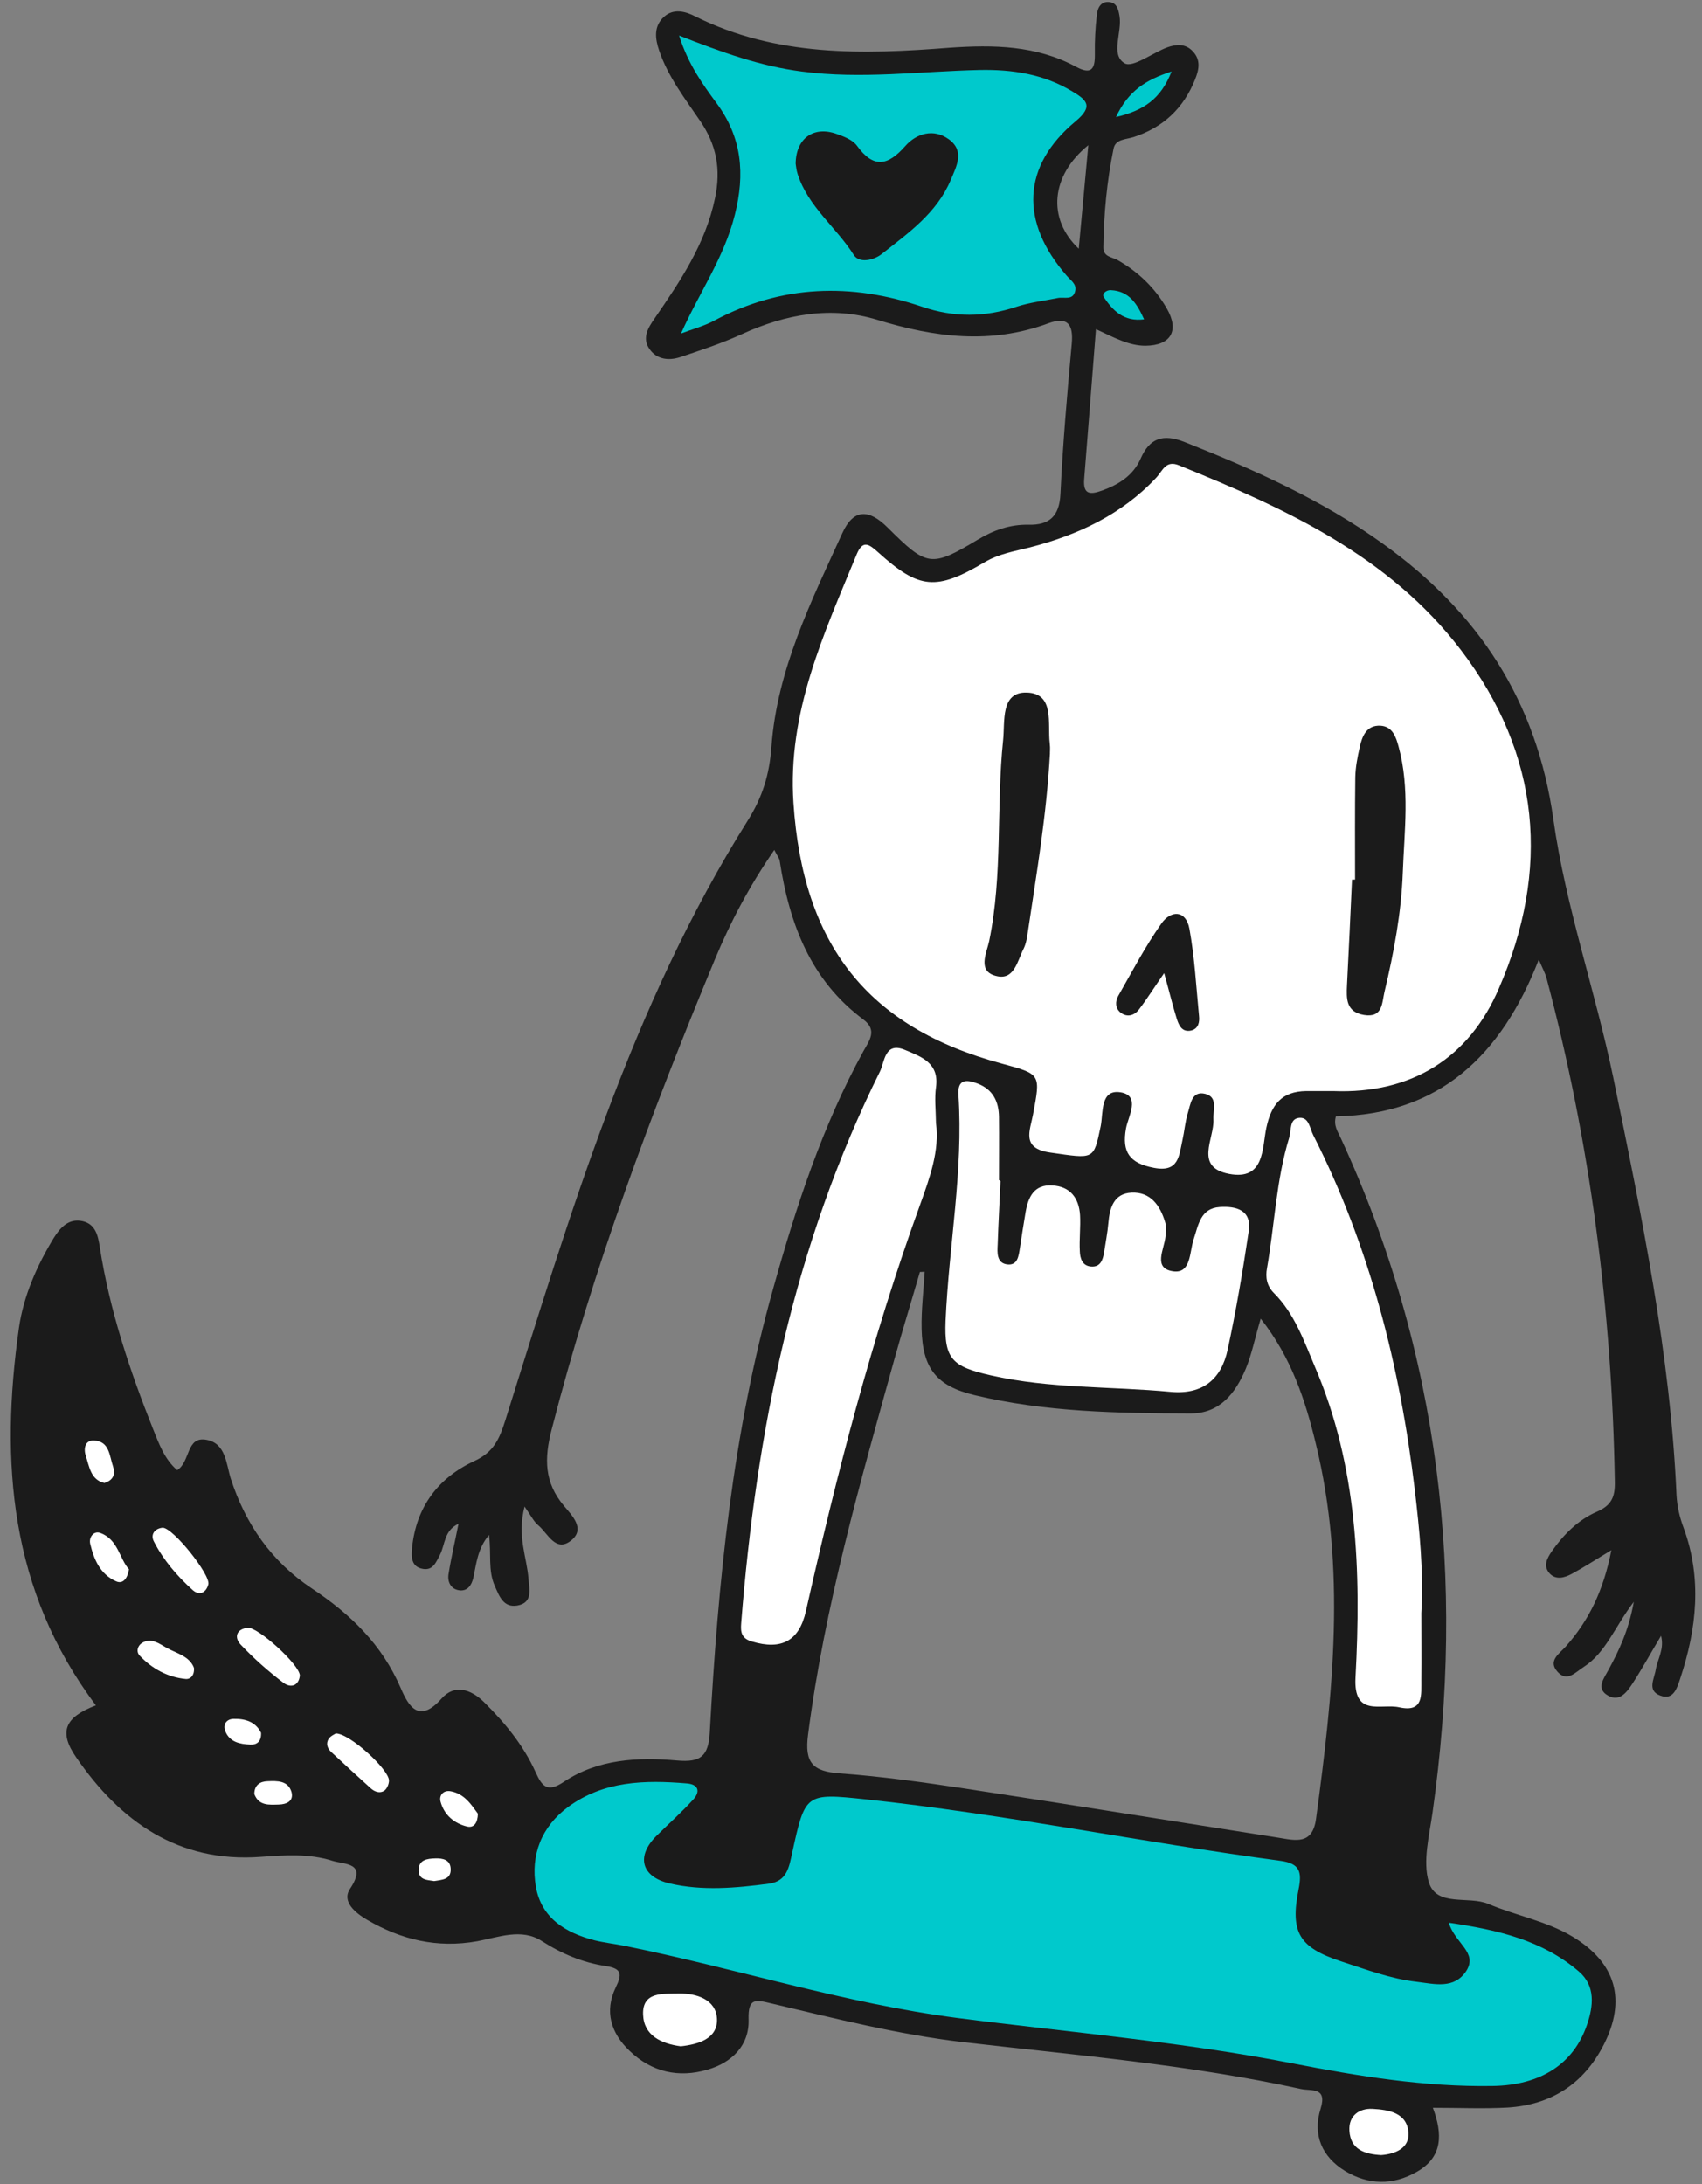
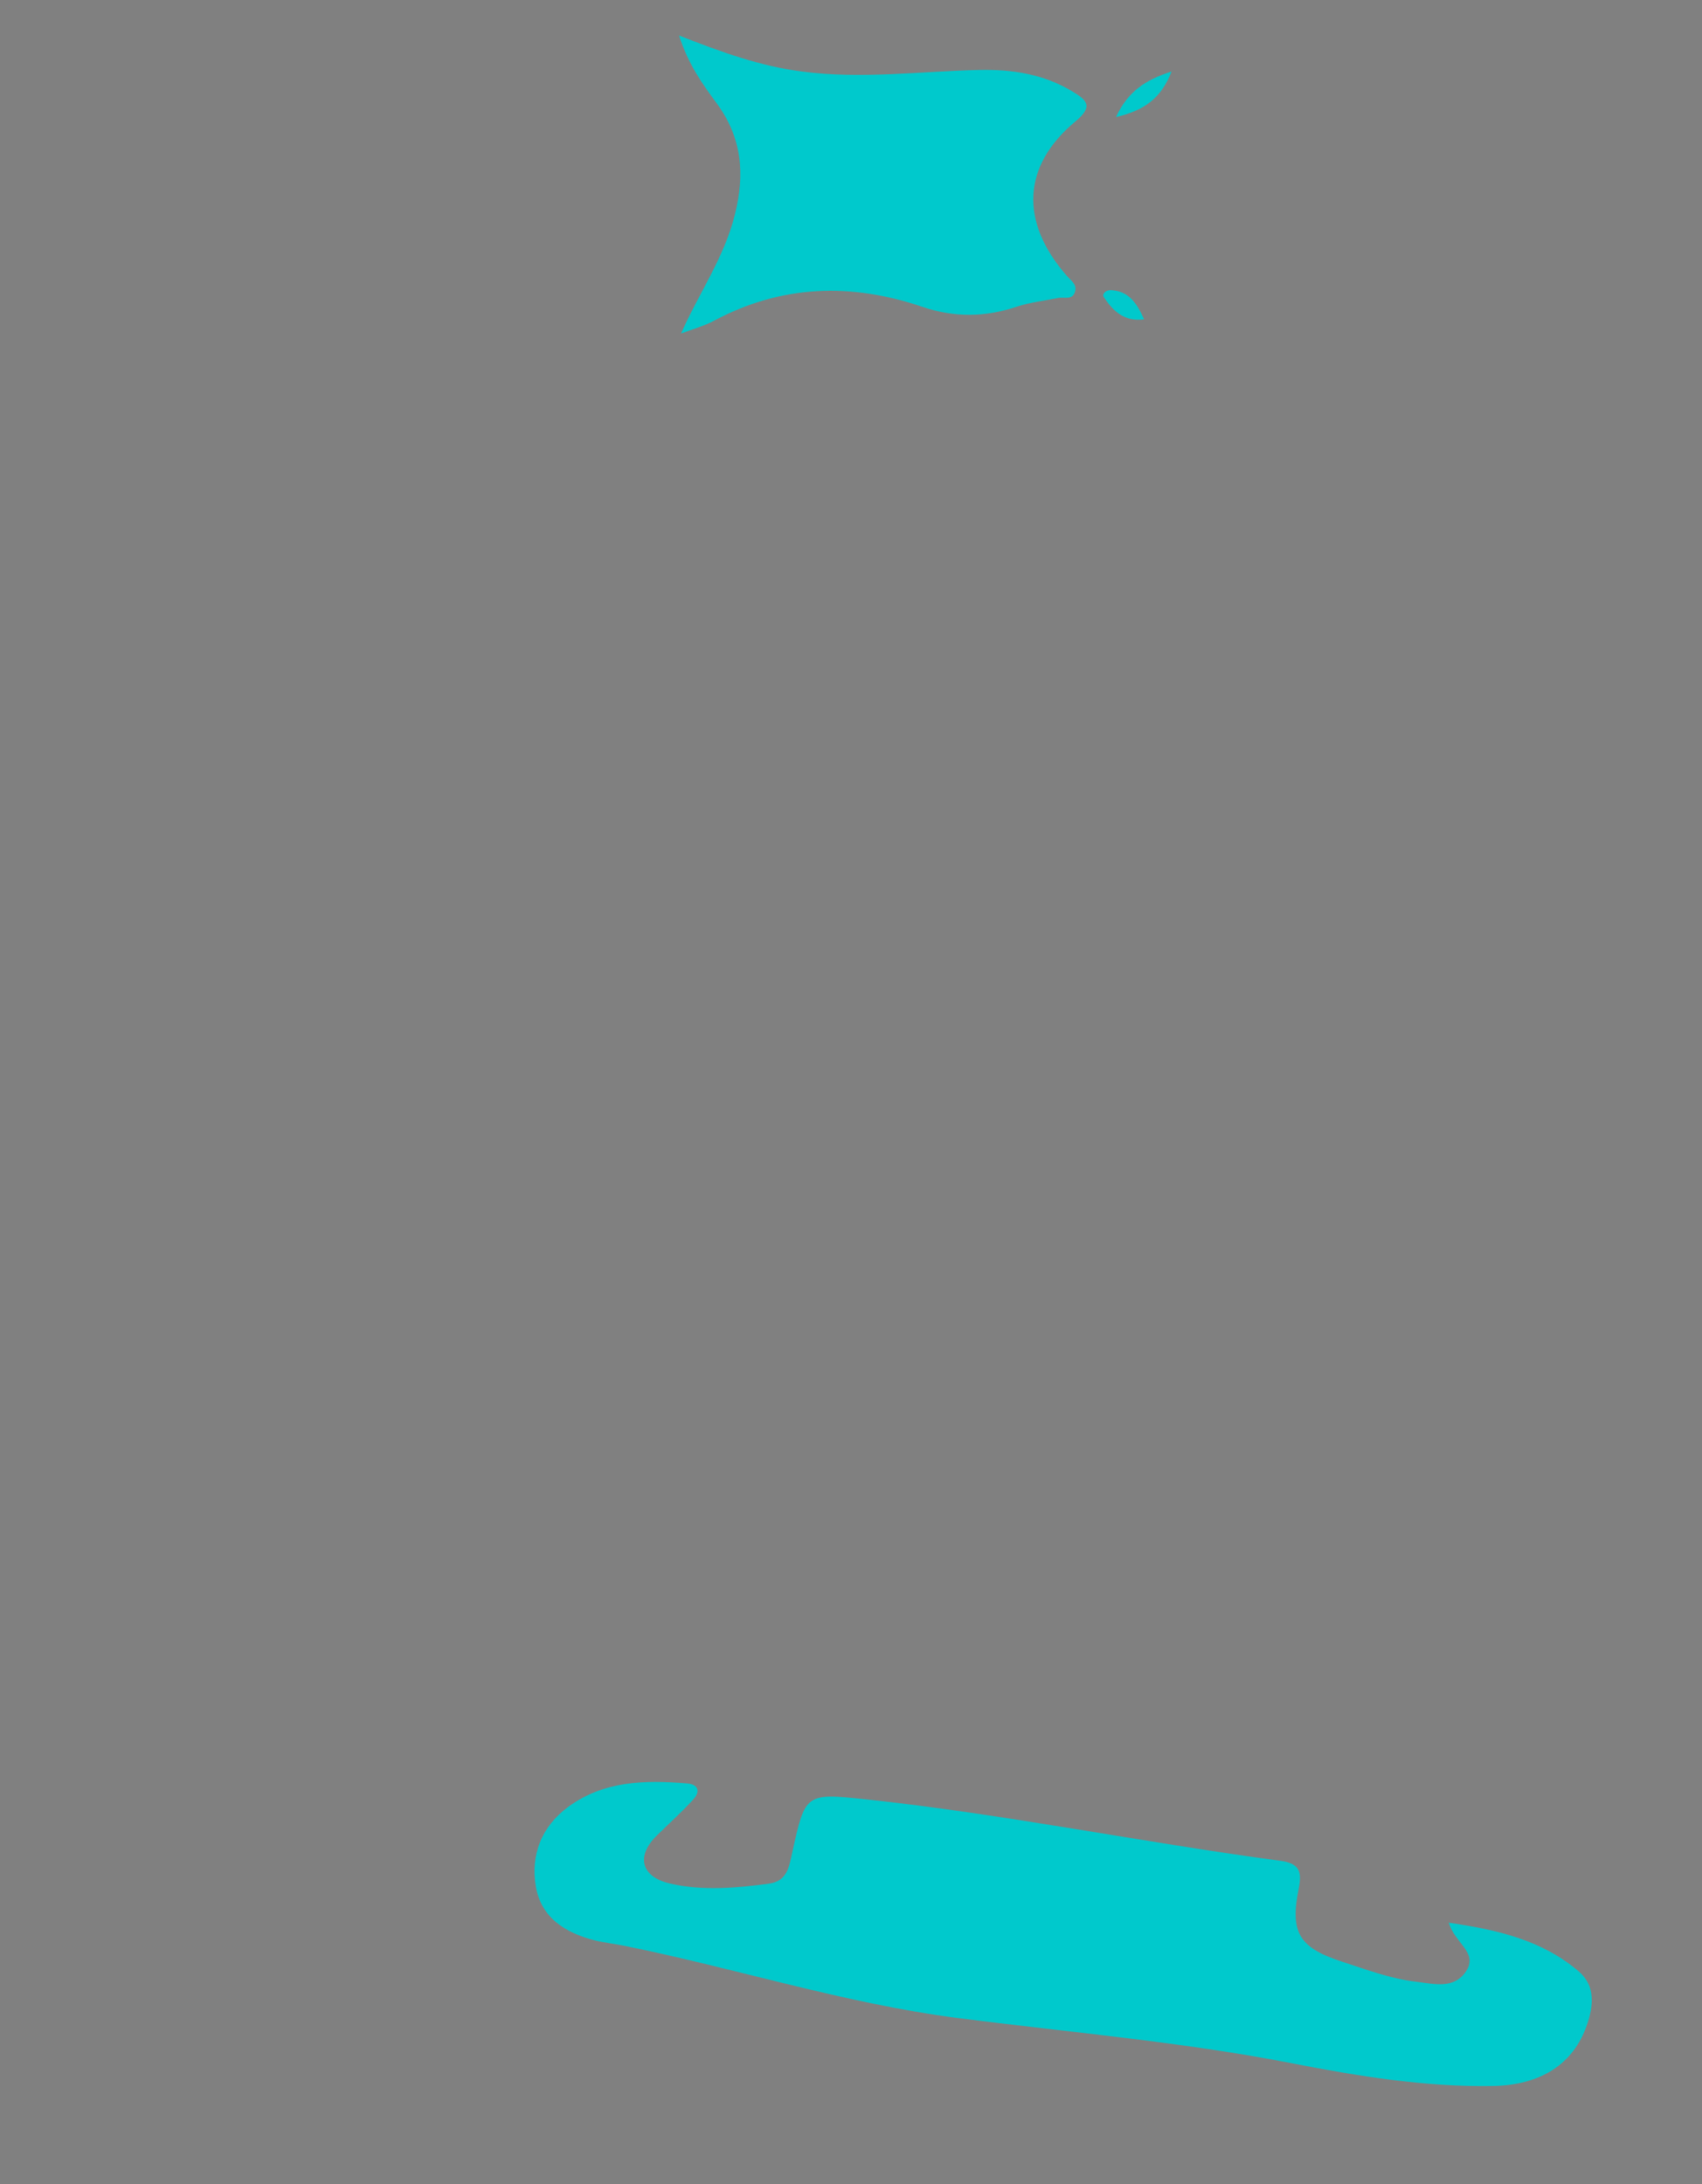
<svg xmlns="http://www.w3.org/2000/svg" fill="#000000" height="100.2" preserveAspectRatio="xMidYMid meet" version="1" viewBox="-0.5 -0.1 78.1 100.2" width="78.1" zoomAndPan="magnify">
  <rect x="-0.5" y="-0.1" width="78.1" height="100.2" fill="#808080" stroke="none" />
  <g>
    <g id="change1_1">
-       <path d="M76.75,69.97c-0.18-0.48-0.29-0.96-0.32-1.48c-0.28-6.48-1.6-12.82-2.9-19.15 c-0.82-3.97-2.19-7.85-2.75-11.85c-0.77-5.48-3.47-9.53-7.84-12.66c-2.8-2.01-5.92-3.4-9.1-4.66c-0.98-0.38-1.59-0.17-2,0.77 c-0.34,0.77-0.99,1.18-1.76,1.46c-0.55,0.2-0.89,0.2-0.83-0.53c0.18-2.24,0.35-4.47,0.54-6.87c0.86,0.4,1.52,0.76,2.27,0.76 c1.17-0.01,1.57-0.69,0.98-1.71c-0.54-0.94-1.3-1.67-2.24-2.21c-0.26-0.15-0.68-0.15-0.67-0.59c0.02-1.53,0.16-3.04,0.47-4.54 c0.09-0.43,0.56-0.41,0.91-0.52c1.36-0.44,2.3-1.32,2.83-2.65c0.18-0.45,0.27-0.89-0.11-1.29c-0.34-0.36-0.76-0.32-1.16-0.18 c-0.68,0.25-1.6,0.96-1.97,0.73c-0.66-0.4-0.1-1.42-0.23-2.17c-0.05-0.29-0.12-0.58-0.43-0.63c-0.42-0.07-0.58,0.26-0.61,0.59 c-0.07,0.6-0.1,1.2-0.09,1.8c0.01,0.69-0.17,0.95-0.87,0.57c-1.82-0.98-3.78-1.01-5.8-0.87C39.1,2.4,35.13,2.51,31.4,0.65 c-0.45-0.23-1-0.38-1.44,0.03c-0.47,0.43-0.4,1-0.21,1.55c0.41,1.2,1.18,2.19,1.88,3.22c0.75,1.1,0.96,2.21,0.68,3.54 c-0.44,2.11-1.6,3.81-2.78,5.53c-0.3,0.43-0.58,0.9-0.22,1.4c0.33,0.47,0.87,0.53,1.38,0.37c0.96-0.32,1.93-0.64,2.85-1.06 c2.01-0.92,4.11-1.3,6.21-0.66c2.64,0.81,5.21,1.14,7.86,0.16c0.87-0.32,1.15,0.04,1.07,0.93c-0.21,2.3-0.41,4.6-0.52,6.91 c-0.05,1.02-0.52,1.42-1.45,1.4c-0.86-0.02-1.62,0.25-2.35,0.69c-2.14,1.28-2.32,1.24-4.13-0.56c-0.87-0.87-1.57-0.85-2.07,0.24 c-1.44,3.15-3,6.28-3.26,9.8c-0.09,1.28-0.41,2.33-1.1,3.42c-5.34,8.5-8.14,18.05-11.12,27.52c-0.27,0.85-0.54,1.44-1.41,1.84 c-1.65,0.76-2.67,2.1-2.86,3.97c-0.04,0.42-0.05,0.89,0.5,0.98c0.46,0.08,0.6-0.31,0.78-0.65c0.24-0.47,0.18-1.11,0.85-1.42 c-0.16,0.81-0.34,1.56-0.46,2.32c-0.05,0.34,0.1,0.67,0.48,0.73c0.39,0.06,0.58-0.23,0.66-0.57c0.14-0.65,0.19-1.33,0.72-1.97 c0.11,0.87-0.05,1.63,0.26,2.33c0.21,0.48,0.4,1.02,1.04,0.91c0.72-0.13,0.55-0.74,0.51-1.23c-0.07-0.98-0.53-1.93-0.18-3.31 c0.31,0.44,0.43,0.7,0.63,0.86c0.45,0.38,0.81,1.29,1.54,0.67c0.62-0.53-0.01-1.14-0.36-1.56c-0.91-1.08-0.91-2.17-0.57-3.49 c1.9-7.4,4.57-14.53,7.49-21.57c0.72-1.73,1.59-3.38,2.73-5.03c0.14,0.28,0.24,0.39,0.25,0.51c0.44,2.87,1.41,5.46,3.84,7.27 c0.66,0.49,0.26,0.98,0,1.45c-1.88,3.42-3.08,7.1-4.13,10.85c-1.88,6.67-2.54,13.51-2.92,20.39c-0.06,1.12-0.43,1.39-1.49,1.3 c-1.81-0.16-3.64-0.07-5.21,0.98c-0.76,0.51-1,0.2-1.29-0.44c-0.56-1.24-1.41-2.27-2.37-3.22c-0.6-0.59-1.35-0.84-1.95-0.16 c-1.03,1.16-1.51,0.36-1.87-0.48c-0.86-2-2.31-3.4-4.09-4.58c-1.83-1.22-3.03-2.93-3.71-5.03c-0.21-0.66-0.22-1.61-1.1-1.78 c-0.96-0.19-0.74,1-1.36,1.39c-0.58-0.5-0.83-1.2-1.1-1.87c-1.08-2.71-2-5.46-2.45-8.36c-0.08-0.52-0.19-1.05-0.78-1.19 c-0.65-0.15-1.04,0.3-1.34,0.78c-0.77,1.27-1.38,2.65-1.59,4.11C-0.5,66.96-0.06,72.86,3.9,78.13c-1.41,0.54-1.73,1.2-0.9,2.39 c2.02,2.94,4.69,4.84,8.46,4.56c1.12-0.08,2.22-0.16,3.29,0.18c0.58,0.18,1.62,0.07,0.81,1.29c-0.39,0.59,0.26,1.11,0.79,1.42 c1.56,0.91,3.21,1.31,5.05,0.98c0.97-0.18,2.03-0.61,2.96-0.01c0.92,0.59,1.88,0.99,2.94,1.15c0.72,0.11,0.76,0.36,0.45,0.99 c-0.52,1.08-0.22,2.08,0.63,2.89c1.02,0.99,2.27,1.26,3.59,0.87c1.11-0.32,1.92-1.11,1.88-2.3c-0.03-1,0.32-0.91,1.03-0.74 c2.92,0.69,5.83,1.43,8.82,1.78c5.18,0.6,10.39,1.03,15.5,2.15c0.48,0.1,1.21-0.1,0.9,0.9c-0.38,1.2,0.06,2.21,1.12,2.86 c1.06,0.64,2.19,0.67,3.29,0.04c1.2-0.68,1.19-1.73,0.74-2.94c1.22,0,2.32,0.05,3.42-0.01c2-0.12,3.5-1.08,4.42-2.88 c1.05-2.06,0.56-3.76-1.43-4.96c-1.2-0.72-2.59-0.96-3.86-1.5c-0.92-0.39-2.39,0.16-2.74-1.01c-0.28-0.95,0.02-2.1,0.17-3.15 c1.52-10.73,0.36-21.09-4.21-30.98c-0.13-0.29-0.34-0.56-0.22-0.99c4.74-0.08,7.59-2.78,9.31-7.19c0.18,0.42,0.29,0.62,0.35,0.83 c2.02,7.58,3.01,15.3,3.14,23.14c0.01,0.69-0.16,1.07-0.83,1.36c-0.85,0.37-1.52,1.04-2.06,1.81c-0.22,0.32-0.41,0.67-0.11,1.01 c0.3,0.33,0.7,0.2,1.02,0.03c0.54-0.29,1.06-0.63,1.82-1.09c-0.36,1.86-1.04,3.24-2.1,4.43c-0.3,0.33-0.82,0.65-0.37,1.15 c0.44,0.49,0.82,0.02,1.2-0.22c1.02-0.66,1.41-1.82,2.3-2.99c-0.24,1.33-0.68,2.23-1.16,3.12c-0.21,0.39-0.6,0.87-0.01,1.19 c0.53,0.29,0.86-0.18,1.11-0.56c0.45-0.69,0.84-1.41,1.31-2.19c0.16,0.61-0.16,1.06-0.24,1.54c-0.07,0.44-0.41,0.97,0.2,1.2 c0.62,0.24,0.78-0.37,0.92-0.78C77.36,74.61,77.61,72.3,76.75,69.97z M49.44,6.56c-0.15,1.64-0.29,3.14-0.44,4.75 C47.54,9.93,47.72,7.95,49.44,6.56z M59.89,83.33c-0.16,1.21-0.94,1-1.73,0.87c-4.79-0.75-9.57-1.52-14.36-2.25 c-1.92-0.29-3.84-0.56-5.77-0.7c-1.23-0.09-1.62-0.48-1.45-1.78c0.76-5.89,2.39-11.56,3.97-17.25c0.37-1.33,0.78-2.65,1.16-3.97 c0.07,0,0.14-0.01,0.22-0.01c-0.05,0.87-0.16,1.75-0.14,2.62c0.04,1.81,0.68,2.62,2.43,3.04c3.26,0.78,6.59,0.83,9.91,0.84 c1.35,0,2.06-0.93,2.53-2.04c0.28-0.67,0.42-1.4,0.69-2.31c1.42,1.8,2.05,3.76,2.53,5.74C61.28,71.85,60.67,77.59,59.89,83.33z" fill="#1b1b1b" />
-     </g>
+       </g>
    <g id="change2_1">
      <path d="M65.98,88.1c2.27,0.33,4.3,0.81,5.97,2.24c0.77,0.66,0.67,1.58,0.37,2.45c-0.61,1.78-2.11,2.77-4.34,2.8 c-3.1,0.05-6.16-0.45-9.19-1.04c-5.08-0.99-10.23-1.42-15.36-2.08c-5.18-0.67-10.17-2.28-15.28-3.31 c-0.45-0.09-0.91-0.14-1.36-0.25c-1.33-0.34-2.45-1.02-2.7-2.46c-0.25-1.46,0.26-2.76,1.48-3.66c1.63-1.2,3.53-1.24,5.44-1.08 c0.54,0.04,0.64,0.37,0.3,0.74c-0.53,0.58-1.11,1.1-1.67,1.65c-0.96,0.94-0.73,1.89,0.59,2.2c1.51,0.35,3.03,0.21,4.55,0.01 c0.84-0.11,0.93-0.77,1.07-1.41c0.6-2.74,0.61-2.75,3.37-2.46c6.38,0.68,12.67,1.97,19.03,2.82c0.89,0.12,1,0.5,0.84,1.3 c-0.4,1.99,0.03,2.68,1.94,3.31c1.14,0.37,2.26,0.8,3.47,0.94c0.83,0.1,1.72,0.35,2.28-0.49C67.33,89.46,66.27,89.06,65.98,88.1z M32.29,14.6c3.08-1.64,6.27-1.73,9.52-0.63c1.46,0.5,2.88,0.49,4.34,0c0.61-0.2,1.26-0.27,1.89-0.4c0.29-0.06,0.7,0.13,0.8-0.33 c0.07-0.31-0.21-0.48-0.39-0.69c-2.16-2.47-2.06-5.04,0.41-7.09c0.84-0.7,0.49-0.98-0.16-1.37c-1.31-0.79-2.74-1.01-4.25-0.98 c-2.72,0.06-5.43,0.43-8.16,0.07c-1.88-0.24-3.64-0.87-5.63-1.65c0.43,1.34,1.08,2.23,1.72,3.1c1.17,1.58,1.31,3.25,0.84,5.12 c-0.49,1.97-1.64,3.58-2.47,5.45C31.27,15,31.81,14.86,32.29,14.6z M53.26,3.18c-1.18,0.38-1.99,0.89-2.55,2.09 C51.99,4.97,52.77,4.43,53.26,3.18z M50.47,13.21c-0.21-0.01-0.42,0.17-0.32,0.32c0.41,0.61,0.91,1.14,1.85,1.02 C51.68,13.85,51.33,13.25,50.47,13.21z" fill="#00c9cc" />
    </g>
    <g id="change3_1">
-       <path d="M60.68,49.95c-0.42,0-0.83,0-1.25,0c-1.11,0.02-1.59,0.61-1.82,1.68c-0.2,0.94-0.07,2.43-1.71,2.12 c-1.62-0.31-0.67-1.62-0.72-2.5c-0.02-0.46,0.21-1.02-0.37-1.17c-0.63-0.16-0.68,0.48-0.81,0.9c-0.12,0.4-0.15,0.82-0.24,1.22 c-0.16,0.71-0.16,1.5-1.32,1.27c-1.1-0.21-1.47-0.71-1.27-1.81c0.1-0.55,0.68-1.49-0.24-1.65c-0.95-0.16-0.8,0.93-0.92,1.54 c-0.33,1.58-0.29,1.51-2.32,1.22c-1.35-0.19-0.92-1.02-0.79-1.73c0.35-1.87,0.38-1.86-1.43-2.35c-6.18-1.66-9.13-5.48-9.56-11.95 c-0.28-4.17,1.39-7.74,2.9-11.41c0.28-0.67,0.56-0.48,0.99-0.09c1.88,1.7,2.66,1.77,4.9,0.44c0.65-0.38,1.35-0.49,2.06-0.67 c2.18-0.56,4.21-1.5,5.79-3.19c0.31-0.33,0.44-0.83,1.06-0.57c4.86,1.97,9.61,4.13,12.92,8.46c3.68,4.82,4.11,10.1,1.75,15.53 C66.92,48.42,64.28,50.09,60.68,49.95z M45.34,54.04c0-0.97,0.01-1.94,0-2.91c-0.01-0.7-0.28-1.25-0.97-1.52 c-0.54-0.21-0.94-0.2-0.89,0.52c0.23,3.48-0.44,6.9-0.59,10.36c-0.07,1.75,0.3,2.1,2.07,2.5c2.72,0.62,5.51,0.5,8.27,0.76 c1.47,0.13,2.31-0.59,2.6-1.92c0.39-1.8,0.7-3.63,0.97-5.45c0.15-0.98-0.59-1.16-1.33-1.11c-0.89,0.06-0.98,0.83-1.2,1.49 c-0.19,0.57-0.11,1.57-0.93,1.46c-0.95-0.13-0.42-1-0.36-1.59c0.02-0.23,0.05-0.47-0.02-0.68c-0.23-0.76-0.67-1.38-1.54-1.34 c-0.8,0.04-1,0.68-1.06,1.39c-0.04,0.46-0.13,0.91-0.2,1.37c-0.06,0.34-0.17,0.66-0.59,0.63c-0.41-0.03-0.51-0.38-0.52-0.7 c-0.03-0.55,0.04-1.11,0.01-1.66c-0.05-0.78-0.45-1.32-1.28-1.36c-0.83-0.05-1.1,0.53-1.22,1.23c-0.09,0.54-0.18,1.09-0.26,1.64 c-0.06,0.37-0.1,0.82-0.6,0.75c-0.47-0.07-0.44-0.54-0.42-0.91c0.03-0.97,0.09-1.94,0.13-2.91C45.37,54.04,45.36,54.04,45.34,54.04 z M42.45,49.78c0.16-1.13-0.69-1.41-1.43-1.72c-0.93-0.39-0.93,0.57-1.14,0.99c-3.96,7.97-5.68,16.52-6.37,25.32 c-0.03,0.38,0,0.69,0.49,0.83c1.37,0.41,2.17-0.03,2.48-1.39c1.42-6.3,3.03-12.55,5.23-18.62c0.46-1.28,0.91-2.51,0.74-3.77 C42.44,50.79,42.38,50.28,42.45,49.78z M64.42,68.24c-0.68-5.67-2.06-11.15-4.66-16.27c-0.16-0.31-0.19-0.83-0.64-0.79 c-0.46,0.04-0.36,0.56-0.46,0.9c-0.6,1.95-0.67,4-1.02,5.99c-0.08,0.43-0.01,0.82,0.32,1.15c0.94,0.94,1.37,2.18,1.87,3.36 c1.97,4.58,2.13,9.41,1.87,14.27c-0.1,1.84,1.18,1.18,2.01,1.37c1.14,0.25,1-0.59,1.01-1.27c0.01-1.02,0-2.03,0-3.05 C64.83,72,64.64,70.12,64.42,68.24z M32.4,92.51c-0.04-0.89-0.95-1.18-1.76-1.16c-0.68,0.02-1.67-0.11-1.63,0.96 c0.03,0.96,0.82,1.34,1.73,1.46C31.55,93.68,32.44,93.42,32.4,92.51z M64.13,97.74c-0.06-0.93-0.92-1.06-1.65-1.1 c-0.62-0.03-1.1,0.32-1.06,1c0.05,0.88,0.72,1.08,1.46,1.12C63.54,98.71,64.17,98.44,64.13,97.74z M6.56,70.61 C7,71.47,7.63,72.2,8.34,72.84c0.29,0.26,0.61,0.15,0.72-0.26c0.11-0.43-1.6-2.58-2.09-2.6C6.61,70.01,6.39,70.28,6.56,70.61z M14.58,79.67c-0.14,0.22-0.05,0.45,0.13,0.61c0.6,0.56,1.2,1.11,1.81,1.66c0.18,0.16,0.42,0.24,0.62,0.1 c0.12-0.09,0.21-0.3,0.21-0.46c0-0.51-1.81-2.17-2.44-2.16C14.84,79.46,14.66,79.54,14.58,79.67z M10.86,74.57 c-0.53,0.07-0.62,0.45-0.31,0.78c0.6,0.63,1.26,1.22,1.95,1.74c0.34,0.26,0.71,0.15,0.76-0.33C13.24,76.25,11.31,74.51,10.86,74.57 z M7.16,75.5c-0.34-0.19-0.71-0.49-1.13-0.24c-0.21,0.12-0.3,0.4-0.12,0.59c0.57,0.6,1.28,0.99,2.11,1.07 c0.22,0.02,0.41-0.17,0.38-0.51C8.2,75.88,7.62,75.75,7.16,75.5z M4.1,70.22c-0.3-0.11-0.53,0.2-0.46,0.5 c0.17,0.72,0.46,1.4,1.19,1.72c0.29,0.13,0.51-0.09,0.59-0.55C4.98,71.41,4.92,70.51,4.1,70.22z M4.69,67.18 c-0.17-0.49-0.16-1.17-0.88-1.2c-0.42-0.02-0.48,0.39-0.37,0.71c0.16,0.49,0.22,1.09,0.85,1.24C4.71,67.8,4.8,67.51,4.69,67.18z M20.18,82.07c-0.32-0.06-0.55,0.17-0.46,0.49c0.17,0.61,0.63,0.99,1.22,1.13c0.31,0.07,0.48-0.17,0.49-0.59 C21.13,82.69,20.81,82.18,20.18,82.07z M12.3,82.68c0.34-0.01,0.68-0.15,0.58-0.56c-0.15-0.55-0.67-0.53-1.11-0.51 c-0.34,0.01-0.6,0.18-0.6,0.59C11.38,82.75,11.86,82.69,12.3,82.68z M10.23,78.75c-0.32,0-0.52,0.24-0.39,0.57 c0.2,0.5,0.68,0.59,1.14,0.61c0.31,0.02,0.52-0.15,0.5-0.54C11.23,78.88,10.75,78.74,10.23,78.75z M20.18,85.62 c-0.02-0.41-0.36-0.48-0.7-0.47c-0.38,0.01-0.78,0.06-0.77,0.56c0.01,0.43,0.39,0.43,0.71,0.48 C19.78,86.13,20.21,86.13,20.18,85.62z" fill="#ffffff" />
-     </g>
+       </g>
    <g id="change1_2">
-       <path d="M61.68,40.25c0-1.57-0.01-3.13,0.01-4.7c0.01-0.46,0.1-0.92,0.2-1.36c0.11-0.51,0.31-1.03,0.95-1 c0.56,0.03,0.72,0.52,0.84,0.97c0.52,1.91,0.26,3.86,0.19,5.78c-0.07,1.84-0.41,3.66-0.84,5.46c-0.12,0.5-0.07,1.2-0.94,1.06 c-0.83-0.14-0.81-0.75-0.78-1.37c0.08-1.61,0.16-3.22,0.23-4.84C61.59,40.25,61.63,40.25,61.68,40.25z M47.67,34 c-0.11-0.9,0.24-2.29-1.05-2.33c-1.22-0.04-1,1.33-1.09,2.18c-0.32,3.07-0.01,6.17-0.64,9.22c-0.12,0.56-0.57,1.41,0.36,1.61 c0.8,0.18,0.94-0.72,1.22-1.26c0.12-0.24,0.16-0.53,0.2-0.8c0.39-2.64,0.85-5.27,1.01-8.17C47.67,34.46,47.7,34.23,47.67,34z M53.5,46.64c0.1,0.31,0.25,0.63,0.67,0.53c0.33-0.09,0.38-0.39,0.35-0.67c-0.13-1.33-0.2-2.67-0.44-3.99 c-0.16-0.88-0.86-0.86-1.29-0.24c-0.74,1.05-1.34,2.2-1.98,3.32c-0.14,0.25-0.14,0.56,0.11,0.76c0.31,0.24,0.64,0.13,0.85-0.15 c0.36-0.47,0.67-0.97,1.15-1.66C53.16,45.4,53.31,46.03,53.5,46.64z M36.1,7.88c0.48,1.5,1.77,2.44,2.58,3.72 c0.25,0.39,0.91,0.24,1.27-0.04c1.23-0.97,2.53-1.88,3.17-3.39c0.27-0.64,0.66-1.34-0.08-1.88c-0.7-0.51-1.49-0.27-2,0.31 c-0.81,0.92-1.46,1.03-2.22-0.02c-0.2-0.27-0.6-0.42-0.94-0.54c-1.05-0.37-1.86,0.21-1.87,1.37C36.03,7.52,36.04,7.7,36.1,7.88z" fill="#1b1b1b" />
-     </g>
+       </g>
  </g>
</svg>